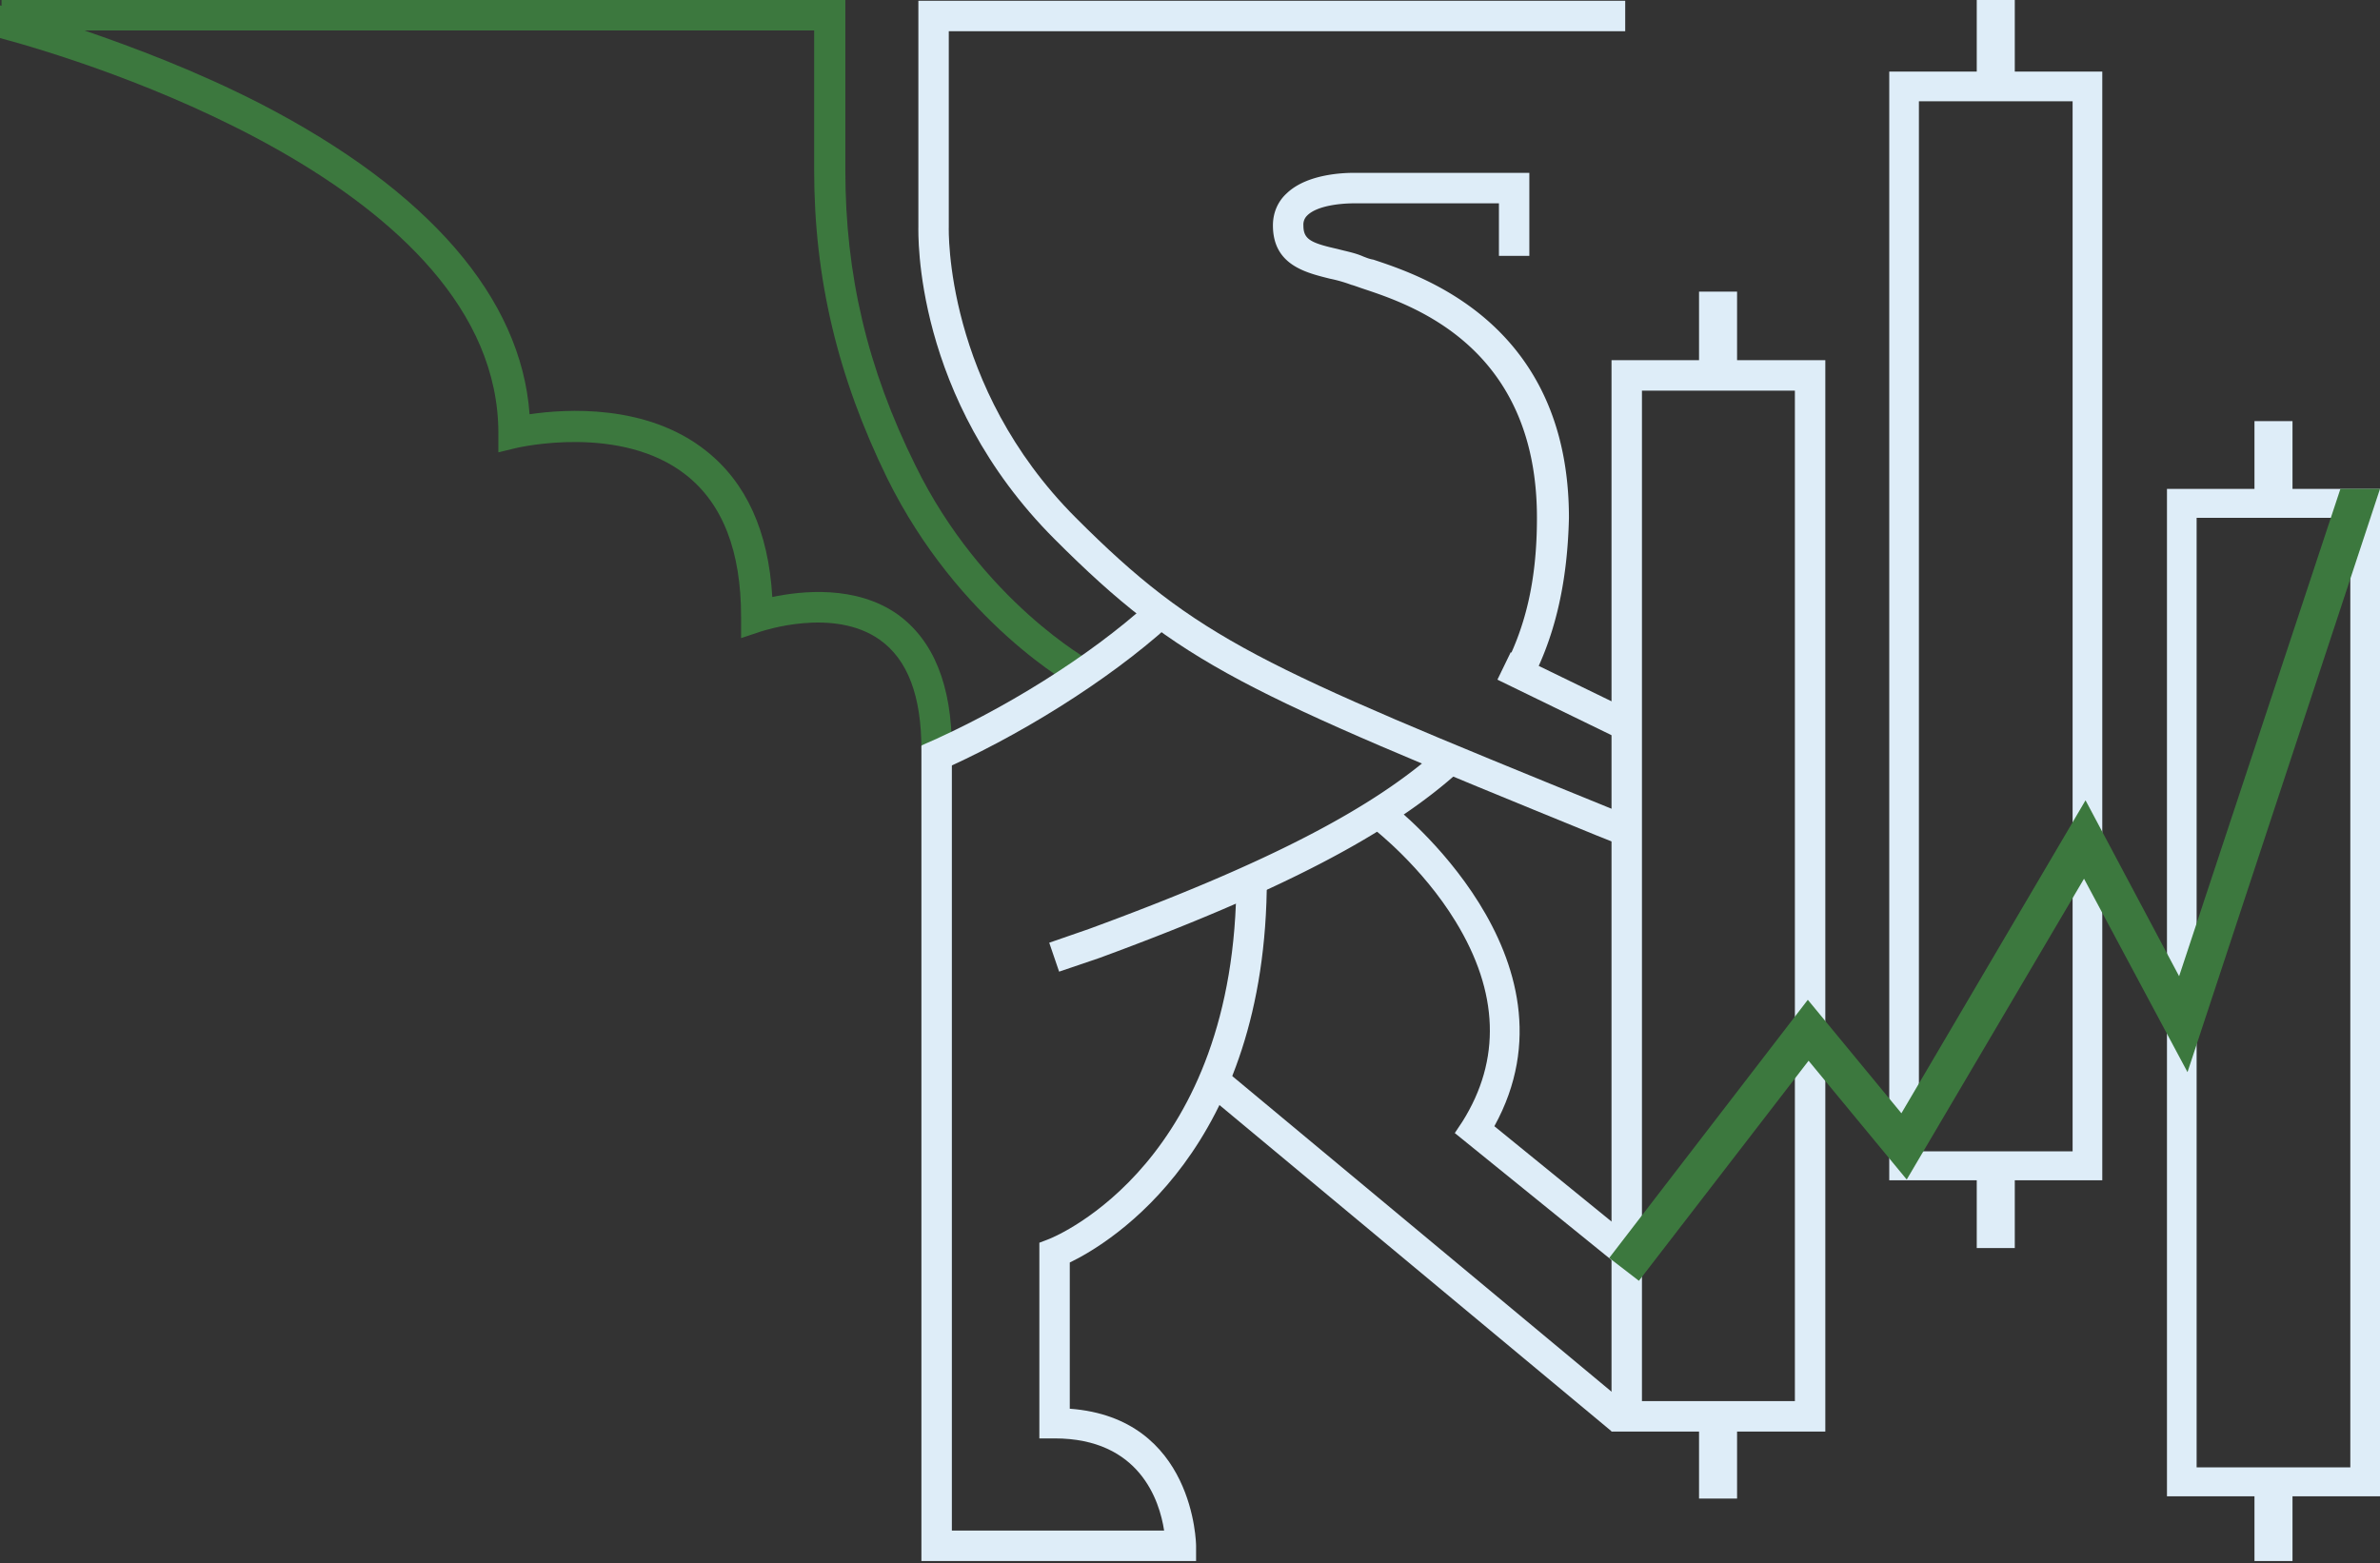
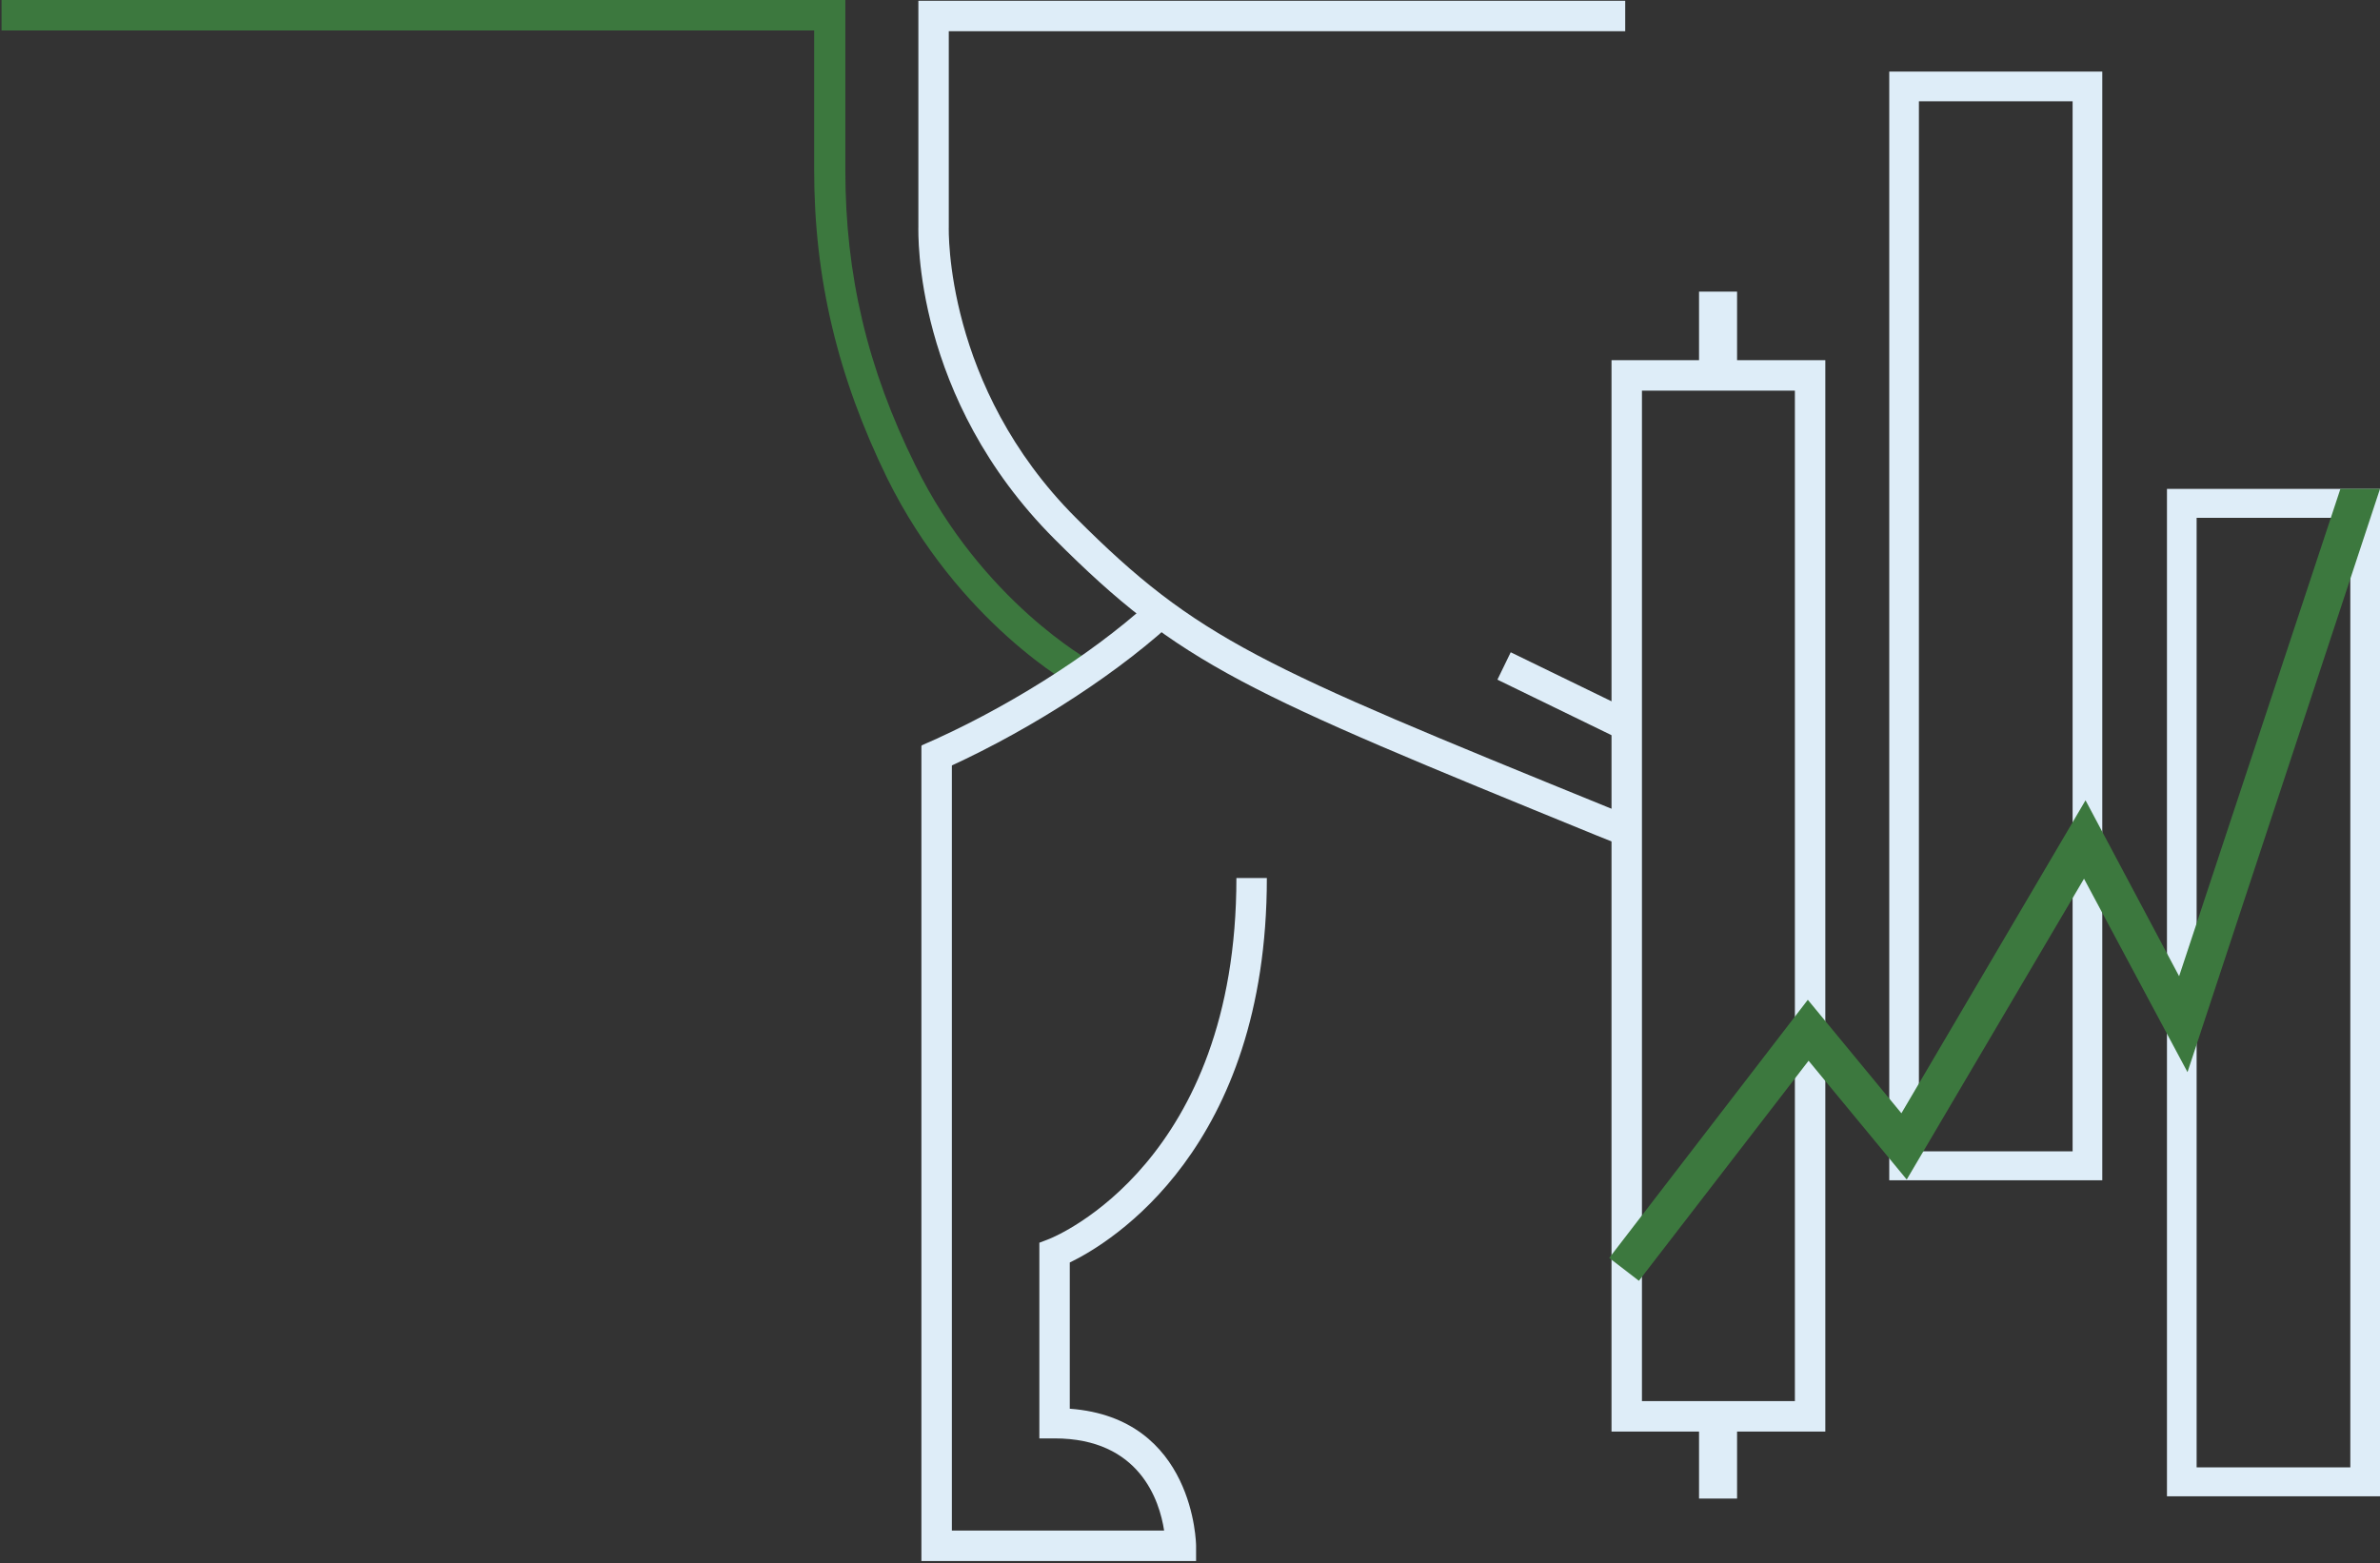
<svg xmlns="http://www.w3.org/2000/svg" viewBox="0 0 102 67" fill="none">
  <rect x="0" y="0" width="102" height="67" fill="#333333" stroke="none" />
  <path d="M46.794 28.363l-.62 1.142c-.195-.098-5.086-2.807-8.152-9.008-2.12-4.341-3.13-8.551-3.13-13.219V1.306H.066V0h36.163v7.311c0 4.471.946 8.486 3 12.631 2.837 5.81 7.533 8.42 7.565 8.42z" fill="#3C783E" />
-   <path d="M40.794 32.116h-1.305c0-2.285-.587-3.851-1.793-4.7-1.99-1.403-5.022-.359-5.055-.359l-.88.294v-.914c0-2.807-.783-4.83-2.348-6.07-2.804-2.22-7.207-1.176-7.24-1.176l-.814.196v-.816C21.359 7.964 3.554 2.578 0 1.631V.229c.62.164 1.924.523 3.62 1.077 2.087.718 4.793 1.73 7.532 3.134 7.207 3.72 11.185 8.322 11.544 13.316 1.532-.228 5.021-.457 7.565 1.567 1.728 1.37 2.674 3.46 2.837 6.266 1.239-.26 3.587-.522 5.38.751 1.533 1.11 2.316 3.035 2.316 5.777z" fill="#3C783E" />
  <path d="M69.228 36.13l-.815-.326c-15.098-6.168-17.804-7.278-23.217-12.696-6.066-6.07-5.837-13.12-5.837-13.415V.034h30.293v1.305h-28.99v8.388c0 .098-.195 6.822 5.447 12.468 5.217 5.222 7.89 6.332 22.793 12.403l.815.326-.489 1.208z" fill="#DEEDF8" />
-   <path d="M45.391 41.647l-.424-1.24 1.696-.588c7.565-2.775 12.196-5.157 15.065-7.768l.88.946c-3 2.742-7.76 5.222-15.488 8.062l-1.729.588zm20.087-12.174l-1.141-.62c1.043-1.894 1.532-3.983 1.532-6.659 0-7.376-5.413-9.139-7.467-9.824-.196-.065-.359-.13-.49-.163a6.1 6.1 0 00-.912-.261c-1.044-.261-2.446-.588-2.446-2.285 0-.522.196-1.012.587-1.37.946-.915 2.74-.882 2.935-.882h7.467v3.558H64.24V8.715h-6.196c-.587 0-1.597.097-2.021.522a.54.54 0 00-.163.424c0 .588.293.75 1.467 1.012.359.098.75.163 1.109.326.097.033.228.098.423.13 2.055.686 8.381 2.742 8.381 11.065-.065 2.84-.62 5.222-1.76 7.279z" fill="#DEEDF8" />
  <path d="M64.745 27.958l-.57 1.174 5.015 2.44.57-1.175-5.015-2.439zM40.011 33.16l-.522-1.207c3.49-1.502 7.24-3.851 9.718-6.104l.88.98c-2.609 2.35-6.456 4.765-10.076 6.331z" fill="#DEEDF8" />
  <path d="M51.261 66.909H39.489V31.986h1.305v33.617h9.097c-.195-1.273-1.043-3.95-4.695-3.95h-.652v-8.387l.424-.163c.326-.13 8.021-3.33 8.021-15.47h1.305c0 11.586-6.685 15.633-8.446 16.481v6.267c5.348.392 5.413 5.81 5.413 5.875v.653zM90.098 50.59h-9.13V3.067h9.13v47.521zm-7.859-1.24h6.587V4.34h-6.587v45.01zM102 64.134h-9.13v-43.18H102v43.18zm-7.859-1.24h6.587v-40.7h-6.587v40.7z" fill="#DEEDF8" />
-   <path d="M52.355 45.744l-.833 1.004 17.55 14.605.834-1.003-17.55-14.606zm17.004 8.501l-7.011-5.68.326-.489c1.663-2.643 1.565-5.548-.294-8.584-1.434-2.35-3.456-3.916-3.489-3.949l.783-1.044c.098.065 8.348 6.56 4.37 13.773l6.097 4.961-.782 1.012zM86.348 0h-1.63v3.492h1.63V0zM98.25 18.049h-1.63v3.492h1.63V18.05zm0 45.367h-1.63v3.493h1.63v-3.493zM86.348 50.002h-1.63v3.492h1.63v-3.492z" fill="#DEEDF8" />
  <path d="M78.228 61.36h-9.163V15.438h9.163V61.36zm-7.859-1.306h6.555v-43.31h-6.555v43.31z" fill="#DEEDF8" />
  <path d="M102 20.954l-8.25 25-4.435-8.29-7.598 12.893-4.206-5.092-7.272 9.433-1.272-.98 8.511-11.064 4.011 4.863 7.891-13.414 4.011 7.54 6.913-20.89H102z" fill="#3C783E" />
  <path d="M74.446 12.5h-1.63v3.493h1.63V12.5zm0 48.24h-1.63v3.492h1.63V60.74z" fill="#DEEDF8" />
</svg>